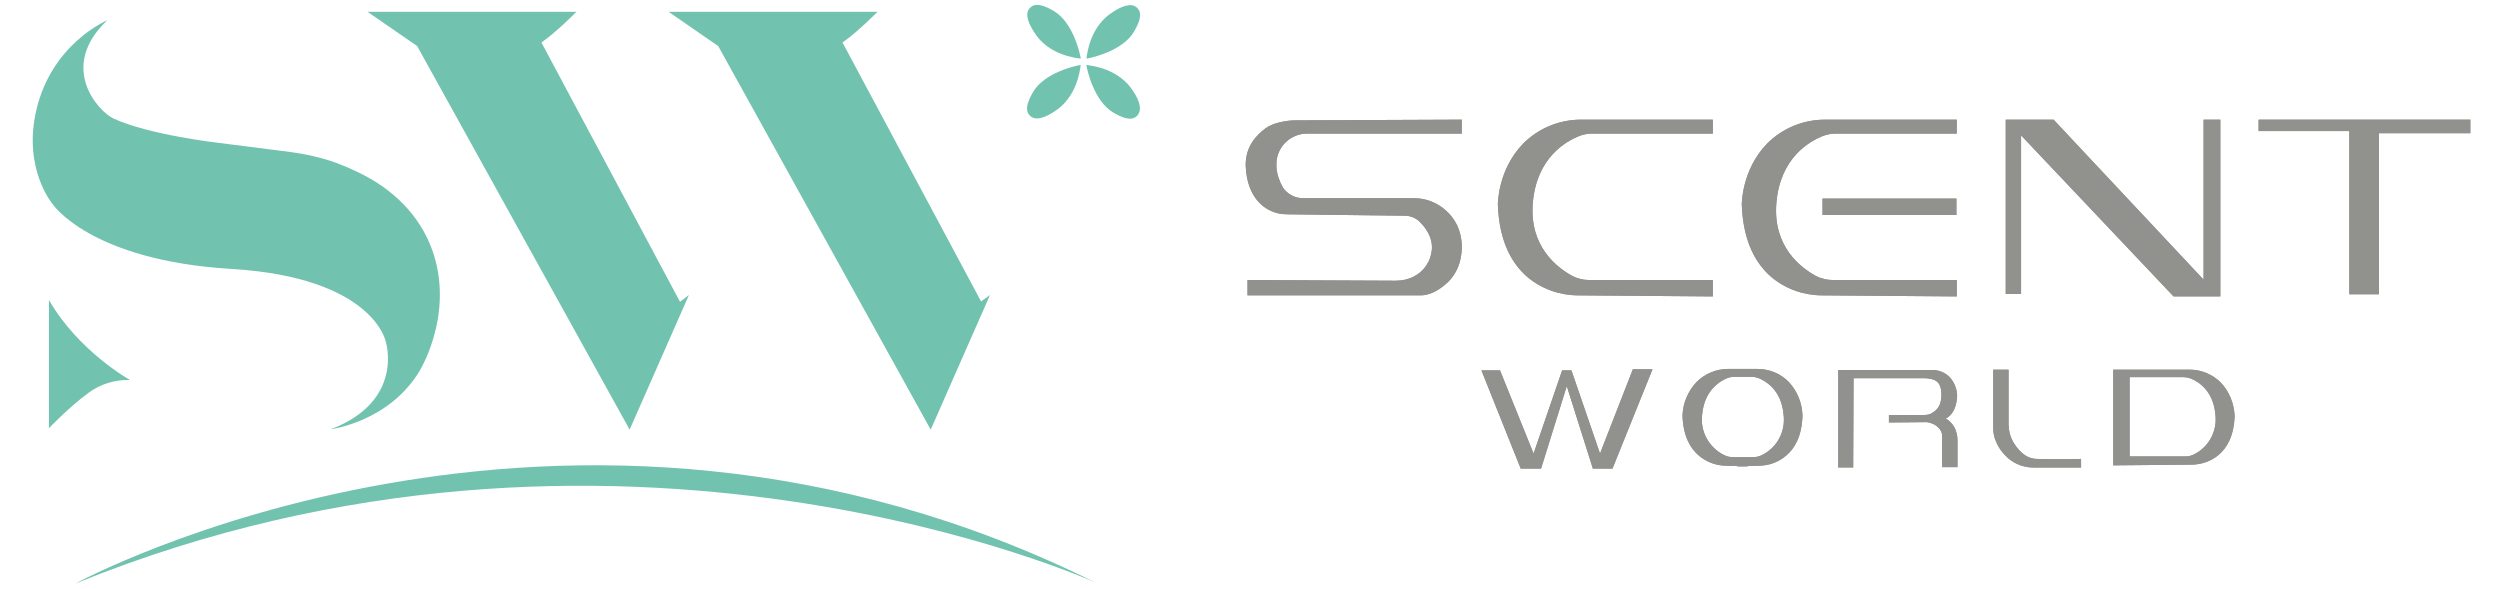
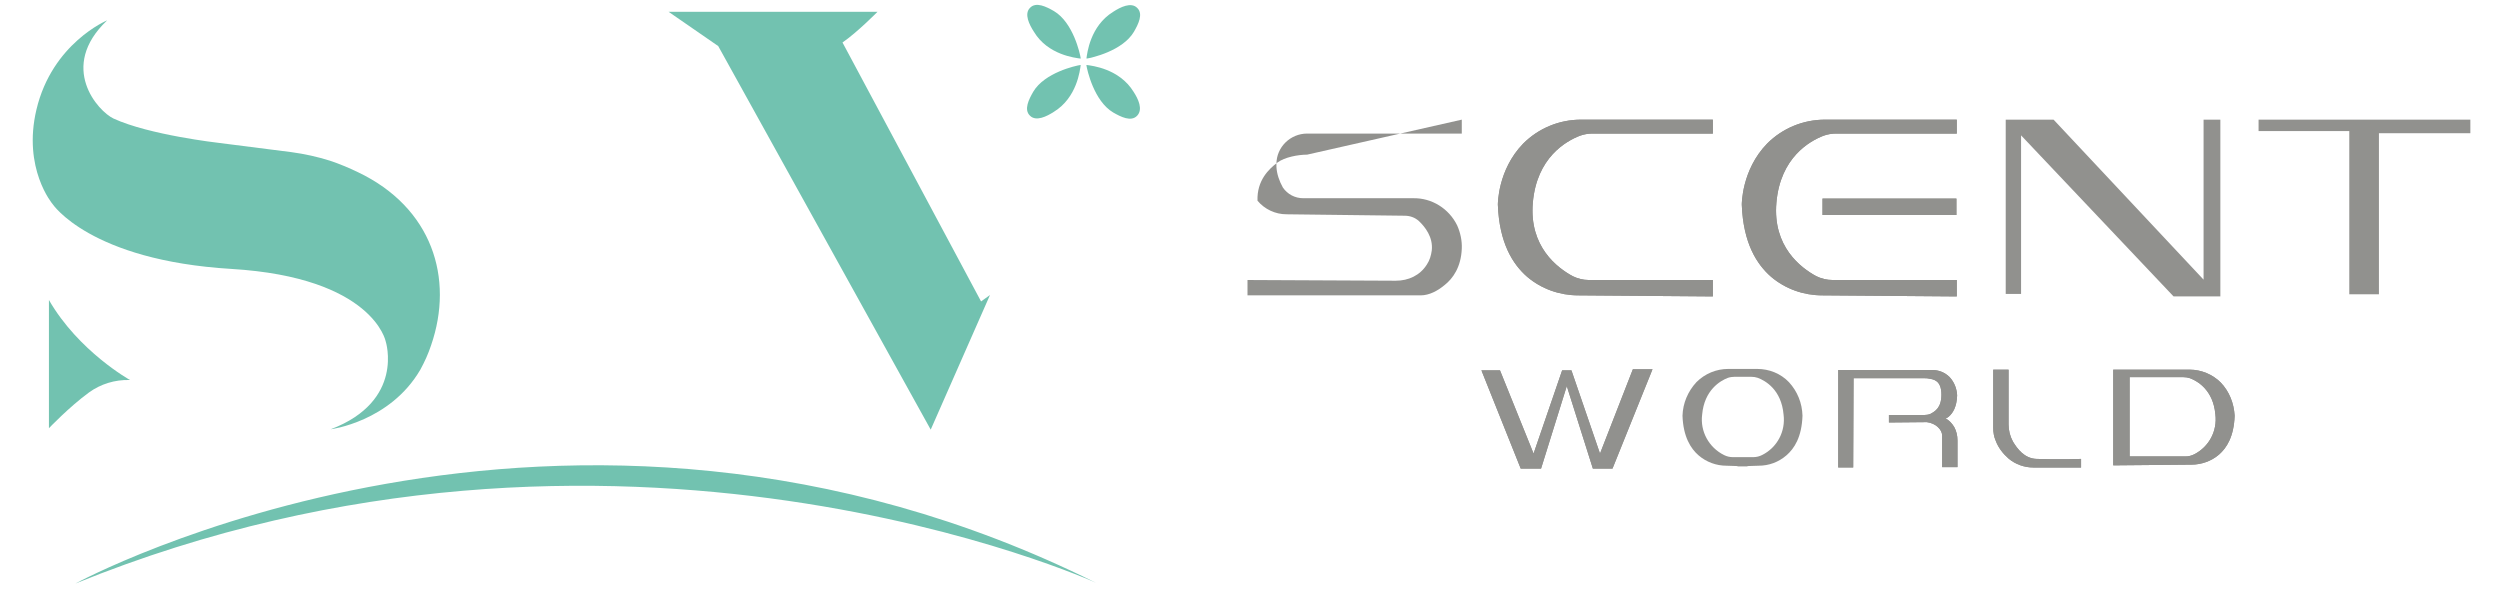
<svg xmlns="http://www.w3.org/2000/svg" version="1.0" id="Layer_1" x="0px" y="0px" viewBox="0 0 700 165" xml:space="preserve">
  <g>
    <g>
      <path fill="#72C2B0" d="M100.2,48.2c-2.5-1.2-5.1-2.3-7.8-3.2c-3.5-1.1-7.1-1.9-10.8-2.4L61.2,40c0,0-19.4-2.2-29.4-6.8 c-4.3-2-15.6-14.4-1.8-27.5c0,0-15.4,6.4-19.8,25c-3.9,16.5,4.5,26.4,4.5,26.4s10.4,15.8,50.1,18.2c39.7,2.4,43.2,20.3,43.2,20.3 s5.4,16.7-15.4,24.6c0,0,16.6-2.1,25.1-16.7c1.2-2.2,2.2-4.4,3-6.8C127.2,77.9,121,58.1,100.2,48.2z" />
      <path fill="#72C2B0" d="M13.7,84v35.9c0,0,5.6-5.9,11.2-10c3.3-2.4,7.3-3.6,11.3-3.5h0.2C36.4,106.4,22,98.4,13.7,84z" />
-       <path fill="#72C2B0" d="M151.6,11.9c4.2-2.9,9.8-8.6,9.8-8.6h-58.5l13.9,9.6l59.5,107.4l16.6-37.7l-2.5,1.9L151.6,11.9z" />
      <path fill="#72C2B0" d="M274.7,84.4l-38.8-72.5c4.2-2.9,9.8-8.6,9.8-8.6h-58.5l13.9,9.6l59.5,107.4l16.6-37.7L274.7,84.4z" />
      <path fill="#72C2B0" d="M304.3,16.4c1.3-0.2,10-2.1,13.2-7.5c1.2-2.1,2.7-5,0.9-6.7c-1.7-1.7-4.7-0.2-6.7,1.1 c-6.5,4-7.3,11.7-7.5,13.1C304.2,16.3,304.2,16.3,304.3,16.4L304.3,16.4z" />
      <path fill="#72C2B0" d="M302.5,16.4c0.1,0,0.1,0,0.1-0.1l0,0c-0.2-1.3-2.1-10-7.5-13.2c-2.1-1.2-5-2.7-6.7-0.9 c-1.7,1.7-0.2,4.7,1.1,6.7C293.4,15.4,301.1,16.2,302.5,16.4z" />
      <path fill="#72C2B0" d="M302.5,18.2c-1.3,0.2-10,2.1-13.2,7.5c-1.2,2.1-2.7,5-0.9,6.7c1.7,1.7,4.7,0.2,6.7-1.1 c6.5-4,7.3-11.7,7.5-13.1C302.6,18.3,302.6,18.2,302.5,18.2L302.5,18.2z" />
      <path fill="#72C2B0" d="M317.4,25.7c-4-6.5-11.7-7.3-13.1-7.5c-0.1,0-0.1,0-0.1,0.1l0,0c0.2,1.3,2.1,10,7.5,13.2 c2.1,1.2,5,2.7,6.7,0.9C320.1,30.6,318.7,27.7,317.4,25.7z" />
      <path fill="#72C2B0" d="M21.1,163.4c0,0,136.6-74.4,285.8-0.2C307,163.2,172.2,101.9,21.1,163.4z" />
    </g>
    <g>
-       <path fill="#91918E" d="M409.3,33.5v3.9H366c-4.7,0-8.6,3.8-8.6,8.5c0,0.2,0,0.4,0,0.6c0,0.1,0,0.1,0,0.2c0.1,2,0.8,4,1.8,5.8 c1.3,1.9,3.4,3,5.7,3h30.8c5.2-0.1,10,2.9,12.3,7.6c0.9,2,1.4,4.3,1.3,6.5c-0.2,5.2-2.5,8.4-4.8,10.2c-1.9,1.6-4.3,2.9-6.7,2.9 h-48.5v-4.3l41.5,0.2c3.6,0,6.8-1.5,8.7-4.5c0.8-1.2,1.2-2.5,1.4-4c0.4-3.7-1.9-6.6-3.6-8.2c-1.1-1-2.5-1.5-4-1.5L360.2,60 c-3.1,0-6.1-1.4-8.1-3.8c-1.7-2-3.1-5.1-3.3-9.6c-0.2-5.7,3.2-8.9,5.6-10.7c2-1.5,5.8-2.2,8.3-2.2L409.3,33.5z" />
+       <path fill="#91918E" d="M409.3,33.5v3.9H366c-4.7,0-8.6,3.8-8.6,8.5c0,0.2,0,0.4,0,0.6c0,0.1,0,0.1,0,0.2c0.1,2,0.8,4,1.8,5.8 c1.3,1.9,3.4,3,5.7,3h30.8c5.2-0.1,10,2.9,12.3,7.6c0.9,2,1.4,4.3,1.3,6.5c-0.2,5.2-2.5,8.4-4.8,10.2c-1.9,1.6-4.3,2.9-6.7,2.9 h-48.5v-4.3l41.5,0.2c3.6,0,6.8-1.5,8.7-4.5c0.8-1.2,1.2-2.5,1.4-4c0.4-3.7-1.9-6.6-3.6-8.2c-1.1-1-2.5-1.5-4-1.5L360.2,60 c-3.1,0-6.1-1.4-8.1-3.8c-0.2-5.7,3.2-8.9,5.6-10.7c2-1.5,5.8-2.2,8.3-2.2L409.3,33.5z" />
      <path fill="#91918E" d="M479.6,33.5v3.9h-33.7c-1.2,0-2.4,0.2-3.5,0.6c-3.9,1.5-12.1,6.1-13.2,18.7c-1.1,12.4,6.9,18.3,11.1,20.6 c1.4,0.7,3,1.1,4.5,1.1h34.8V83l-37.7-0.3c-5.2,0-10.3-1.8-14.3-5.2c-4-3.5-7.8-9.4-8.2-20.2c0,0-0.1-9.7,7.1-17.1 c4.3-4.3,10.1-6.7,16.2-6.7L479.6,33.5z" />
      <path fill="#91918E" d="M547.9,33.5v3.9h-33.8c-1.2,0-2.4,0.2-3.5,0.6c-3.9,1.5-12.1,6.1-13.2,18.7c-1.1,12.4,6.9,18.3,11.1,20.6 c1.4,0.7,3,1.1,4.6,1.1h34.8V83l-37.7-0.3c-5.2,0-10.3-1.8-14.3-5.2c-4-3.5-7.8-9.4-8.2-20.2c0,0-0.1-9.7,7.1-17.1 c4.3-4.3,10.1-6.7,16.2-6.7L547.9,33.5z" />
      <rect x="510.3" y="55.6" fill="#91918E" width="37.5" height="4.6" />
      <polygon fill="#91918E" points="561.6,82.3 565.9,82.3 565.9,37.9 608.6,83 621.7,83 621.7,33.5 617,33.5 617,78.3 575,33.5 561.6,33.5 " />
      <polygon fill="#91918E" points="632.4,33.5 632.4,36.7 657.8,36.7 657.8,82.4 666.1,82.4 666.1,37.3 691.7,37.3 691.7,33.5 " />
-       <path fill="#91918E" d="M500.9,107c-2.3-2.4-5.5-3.7-8.9-3.7h-8.1c-3.3,0-6.5,1.3-8.9,3.7c-2.4,2.6-3.8,5.9-3.9,9.4 c0.2,5.9,2.3,9.2,4.5,11.1s5,2.9,7.8,2.9l3.1,0.1v0.1h1.4h1.4v-0.1l3.1-0.1c2.9,0,5.6-1,7.8-2.9s4.3-5.1,4.5-11.1 C504.6,112.9,503.3,109.6,500.9,107z M493.4,127.4c-0.8,0.4-1.6,0.6-2.5,0.6h-5.7c-0.9,0-1.7-0.2-2.5-0.6 c-4.2-2.1-6.7-6.6-6.1-11.3c0.6-6.9,5.1-9.5,7.2-10.3c0.6-0.2,1.3-0.3,1.9-0.3h4.6c0.7,0,1.3,0.1,1.9,0.3 c2.1,0.8,6.6,3.3,7.2,10.3C500,120.8,497.6,125.3,493.4,127.4z" />
      <polygon fill="#91918E" points="414.8,103.7 420,103.7 429.4,127 437.4,103.7 440,103.7 448,127 457.2,103.4 462.7,103.4 451.5,131.2 446,131.2 438.7,108.1 431.5,131.2 425.8,131.2 " />
      <path fill="#91918E" d="M544.8,117.2L544.8,117.2c0.3-0.2,0.6-0.3,0.8-0.5c1.2-1,2.3-2.8,2.4-6c-0.1-1.9-0.8-3.7-2.1-5.1 c-1.3-1.3-3-2-4.9-2h-26.3v27.3h4.2l0.1-25h19.6c0.4,0,1.1,0,1.4,0.1c1.4,0.2,3.6,0.5,3.6,4.5c0,3.7-1.8,4.7-3.1,5.4 c-0.5,0.2-1.1,0.3-1.6,0.3h-10v2.1l10.6-0.1c2.6,0.3,4.3,2.2,4.3,3.7c0,2,0,8.9,0,8.9h4.3v-7.5c0-1.3-0.3-2.6-0.9-3.7 C546.6,118.6,545.8,117.7,544.8,117.2z" />
      <path fill="#91918E" d="M558.1,103.5h4.3v15.3c0,1.7,0.4,3.3,1.2,4.8c1.2,2,3.2,4.8,6.7,4.9c6.5,0.2,12.4,0,12.4,0v2.4h-13.4 c-2.5,0-5-0.9-6.9-2.5c-1.6-1.4-2.9-3.1-3.6-5c-0.5-1.1-0.7-2.4-0.7-3.6V103.5z" />
      <path fill="#91918E" d="M621.8,107.1c-2.3-2.3-5.5-3.6-8.7-3.6h-21.4v26.8l21.9-0.2c2.8,0,5.6-1,7.7-2.8c2.2-1.9,4.2-5.1,4.4-10.9 C625.5,112.9,624.2,109.6,621.8,107.1z M614.4,127.2c-0.8,0.4-1.6,0.6-2.5,0.6h-15.6v-22.2h15c0.7,0,1.3,0.1,1.9,0.3 c2.1,0.8,6.5,3.3,7.1,10.1C620.9,120.7,618.5,125.1,614.4,127.2L614.4,127.2z" />
-       <path fill="#91918E" d="M409.3,33.5v3.9H366c-4.7,0-8.6,3.8-8.6,8.5c0,0.2,0,0.4,0,0.6c0,0.1,0,0.1,0,0.2c0.1,2,0.8,4,1.8,5.8 c1.3,1.9,3.4,3,5.7,3h30.8c5.2-0.1,10,2.9,12.3,7.6c0.9,2,1.4,4.3,1.3,6.5c-0.2,5.2-2.5,8.4-4.8,10.2c-1.9,1.6-4.3,2.9-6.7,2.9 h-48.5v-4.3l41.5,0.2c3.6,0,6.8-1.5,8.7-4.5c0.8-1.2,1.2-2.5,1.4-4c0.4-3.7-1.9-6.6-3.6-8.2c-1.1-1-2.5-1.5-4-1.5L360.2,60 c-3.1,0-6.1-1.4-8.1-3.8c-1.7-2-3.1-5.1-3.3-9.6c-0.2-5.7,3.2-8.9,5.6-10.7c2-1.5,5.8-2.2,8.3-2.2L409.3,33.5z" />
      <path fill="#91918E" d="M479.6,33.5v3.9h-33.7c-1.2,0-2.4,0.2-3.5,0.6c-3.9,1.5-12.1,6.1-13.2,18.7c-1.1,12.4,6.9,18.3,11.1,20.6 c1.4,0.7,3,1.1,4.5,1.1h34.8V83l-37.7-0.3c-5.2,0-10.3-1.8-14.3-5.2c-4-3.5-7.8-9.4-8.2-20.2c0,0-0.1-9.7,7.1-17.1 c4.3-4.3,10.1-6.7,16.2-6.7L479.6,33.5z" />
      <path fill="#91918E" d="M547.9,33.5v3.9h-33.8c-1.2,0-2.4,0.2-3.5,0.6c-3.9,1.5-12.1,6.1-13.2,18.7c-1.1,12.4,6.9,18.3,11.1,20.6 c1.4,0.7,3,1.1,4.6,1.1h34.8V83l-37.7-0.3c-5.2,0-10.3-1.8-14.3-5.2c-4-3.5-7.8-9.4-8.2-20.2c0,0-0.1-9.7,7.1-17.1 c4.3-4.3,10.1-6.7,16.2-6.7L547.9,33.5z" />
      <rect x="510.3" y="55.6" fill="#91918E" width="37.5" height="4.6" />
-       <polygon fill="#91918E" points="561.6,82.3 565.9,82.3 565.9,37.9 608.6,83 621.7,83 621.7,33.5 617,33.5 617,78.3 575,33.5 561.6,33.5 " />
-       <polygon fill="#91918E" points="632.4,33.5 632.4,36.7 657.8,36.7 657.8,82.4 666.1,82.4 666.1,37.3 691.7,37.3 691.7,33.5 " />
      <path fill="#91918E" d="M500.9,107c-2.3-2.4-5.5-3.7-8.9-3.7h-8.1c-3.3,0-6.5,1.3-8.9,3.7c-2.4,2.6-3.8,5.9-3.9,9.4 c0.2,5.9,2.3,9.2,4.5,11.1s5,2.9,7.8,2.9l3.1,0.1v0.1h1.4h1.4v-0.1l3.1-0.1c2.9,0,5.6-1,7.8-2.9s4.3-5.1,4.5-11.1 C504.6,112.9,503.3,109.6,500.9,107z M493.4,127.4c-0.8,0.4-1.6,0.6-2.5,0.6h-5.7c-0.9,0-1.7-0.2-2.5-0.6 c-4.2-2.1-6.7-6.6-6.1-11.3c0.6-6.9,5.1-9.5,7.2-10.3c0.6-0.2,1.3-0.3,1.9-0.3h4.6c0.7,0,1.3,0.1,1.9,0.3 c2.1,0.8,6.6,3.3,7.2,10.3C500,120.8,497.6,125.3,493.4,127.4z" />
      <polygon fill="#91918E" points="414.8,103.7 420,103.7 429.4,127 437.4,103.7 440,103.7 448,127 457.2,103.4 462.7,103.4 451.5,131.2 446,131.2 438.7,108.1 431.5,131.2 425.8,131.2 " />
      <path fill="#91918E" d="M544.8,117.2L544.8,117.2c0.3-0.2,0.6-0.3,0.8-0.5c1.2-1,2.3-2.8,2.4-6c-0.1-1.9-0.8-3.7-2.1-5.1 c-1.3-1.3-3-2-4.9-2h-26.3v27.3h4.2l0.1-25h19.6c0.4,0,1.1,0,1.4,0.1c1.4,0.2,3.6,0.5,3.6,4.5c0,3.7-1.8,4.7-3.1,5.4 c-0.5,0.2-1.1,0.3-1.6,0.3h-10v2.1l10.6-0.1c2.6,0.3,4.3,2.2,4.3,3.7c0,2,0,8.9,0,8.9h4.3v-7.5c0-1.3-0.3-2.6-0.9-3.7 C546.6,118.6,545.8,117.7,544.8,117.2z" />
      <path fill="#91918E" d="M558.1,103.5h4.3v15.3c0,1.7,0.4,3.3,1.2,4.8c1.2,2,3.2,4.8,6.7,4.9c6.5,0.2,12.4,0,12.4,0v2.4h-13.4 c-2.5,0-5-0.9-6.9-2.5c-1.6-1.4-2.9-3.1-3.6-5c-0.5-1.1-0.7-2.4-0.7-3.6V103.5z" />
      <path fill="#91918E" d="M621.8,107.1c-2.3-2.3-5.5-3.6-8.7-3.6h-21.4v26.8l21.9-0.2c2.8,0,5.6-1,7.7-2.8c2.2-1.9,4.2-5.1,4.4-10.9 C625.5,112.9,624.2,109.6,621.8,107.1z M614.4,127.2c-0.8,0.4-1.6,0.6-2.5,0.6h-15.6v-22.2h15c0.7,0,1.3,0.1,1.9,0.3 c2.1,0.8,6.5,3.3,7.1,10.1C620.9,120.7,618.5,125.1,614.4,127.2L614.4,127.2z" />
    </g>
  </g>
</svg>